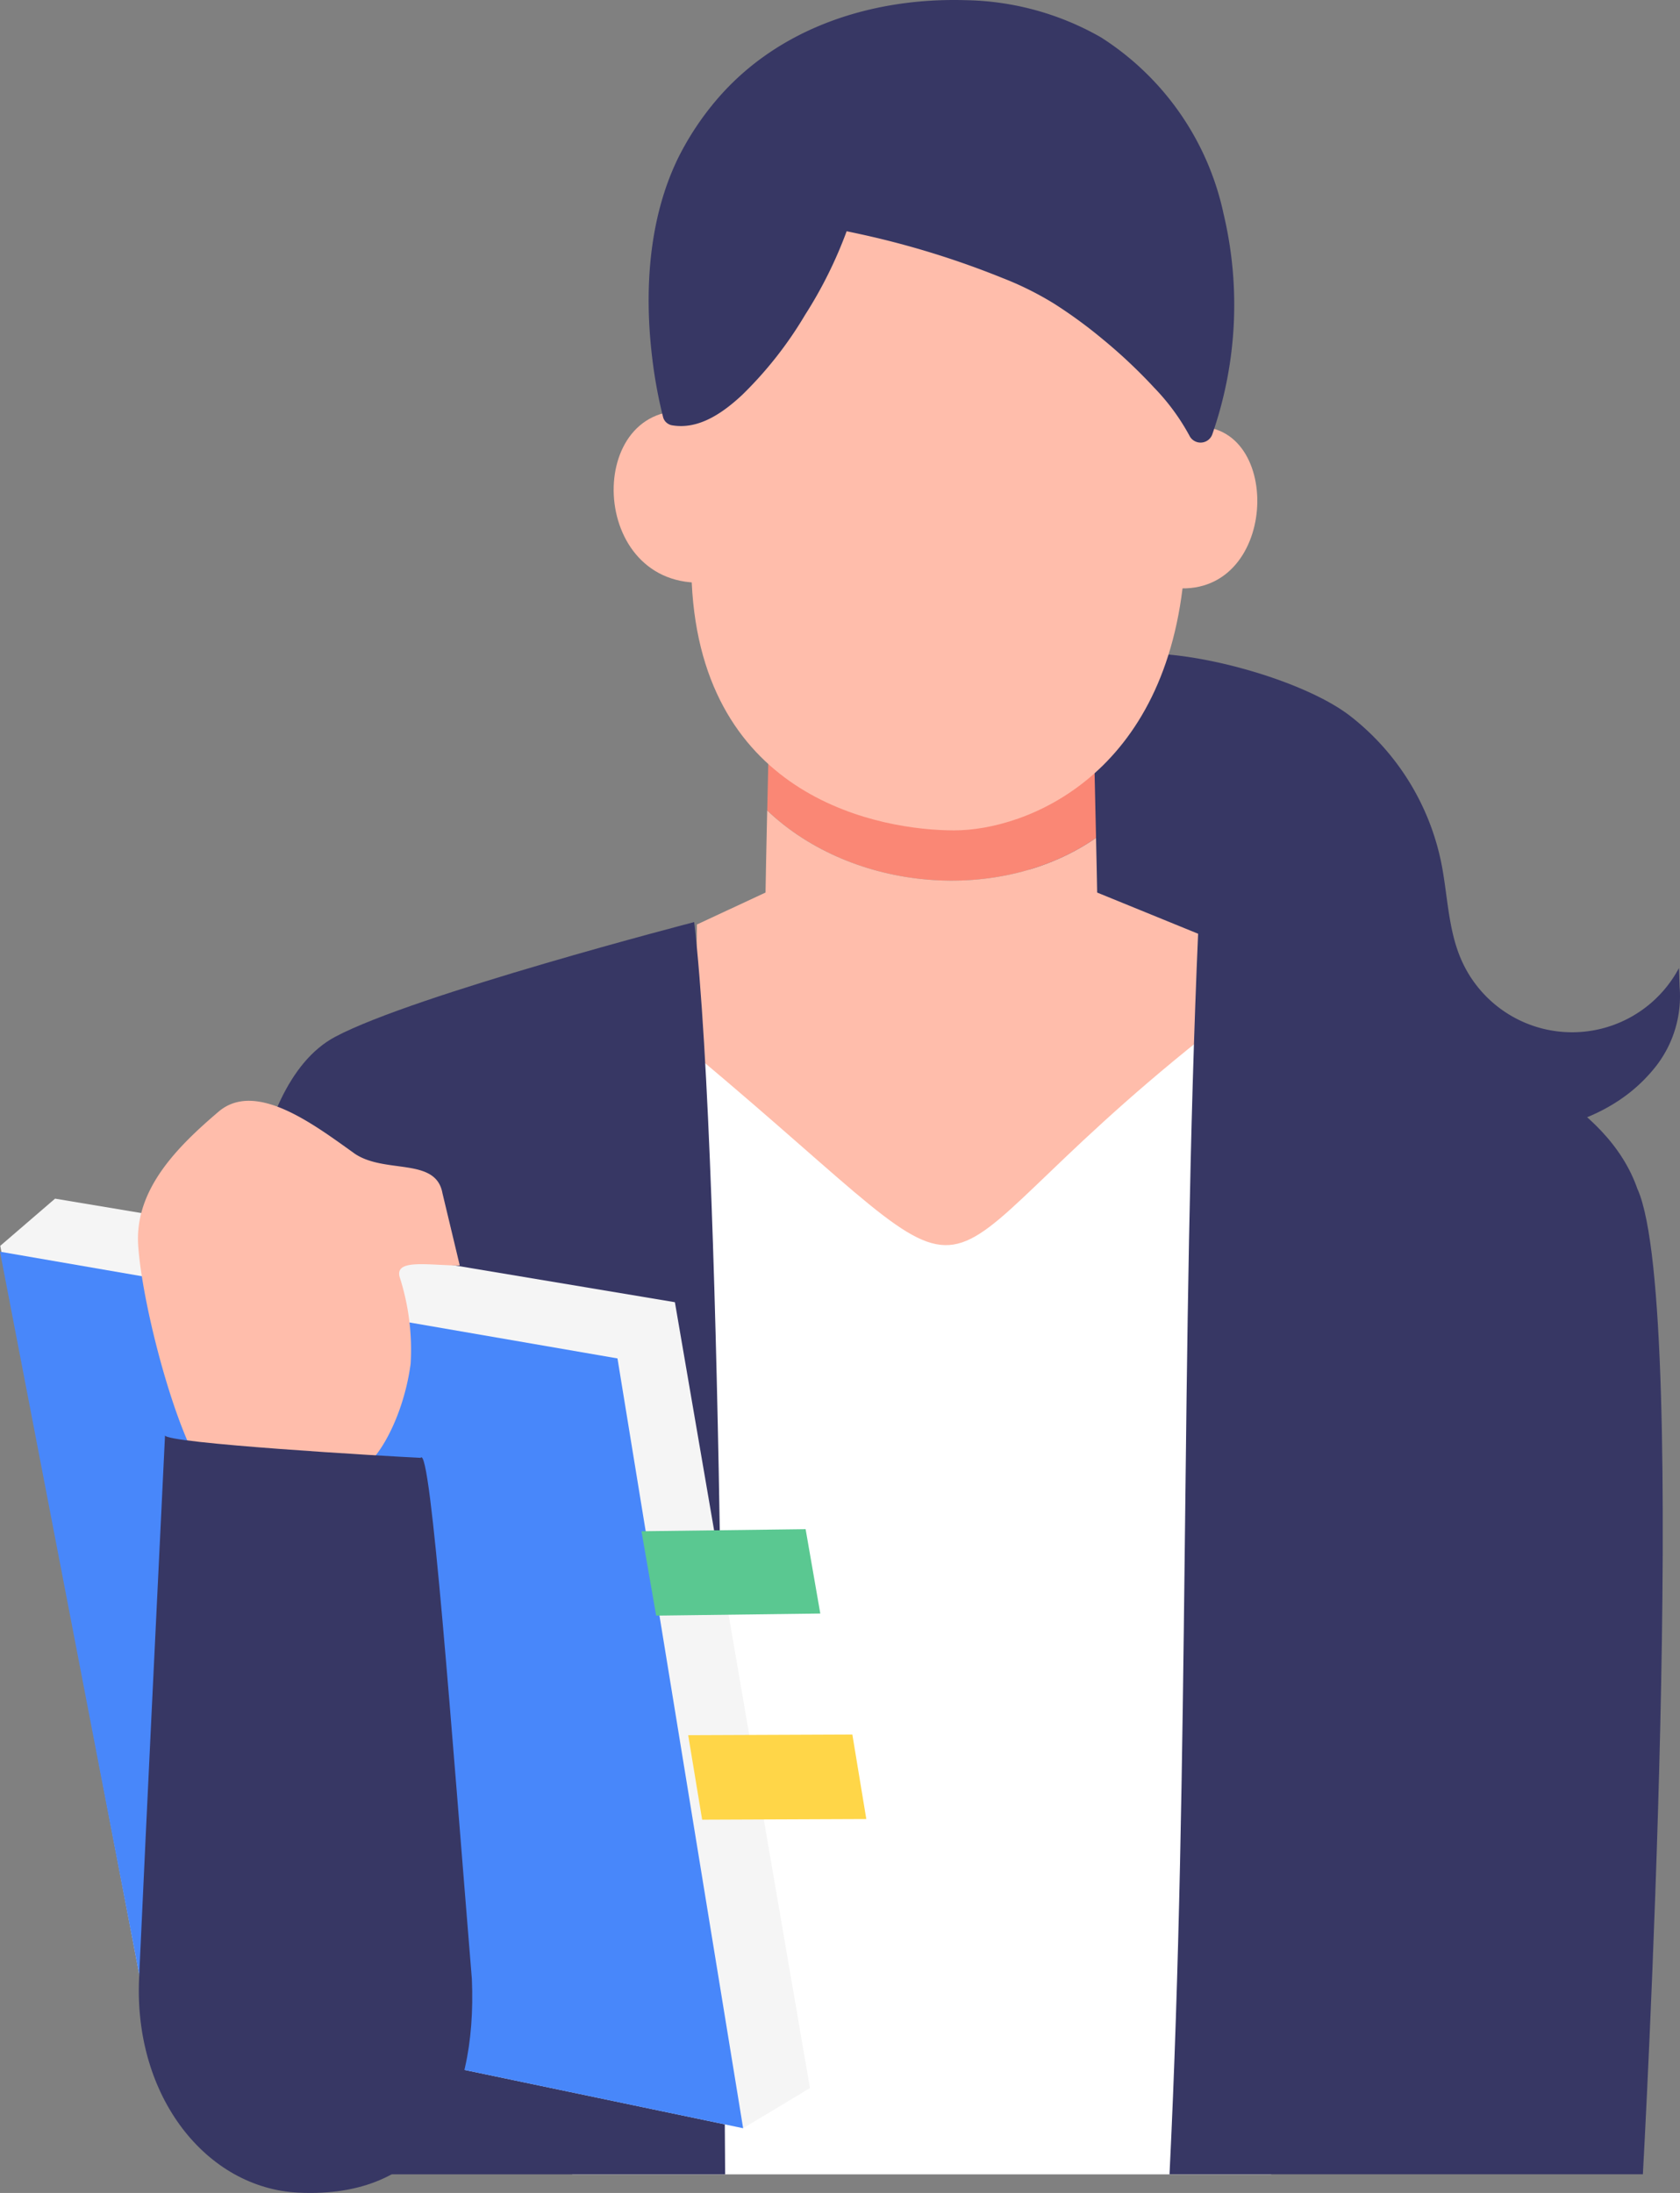
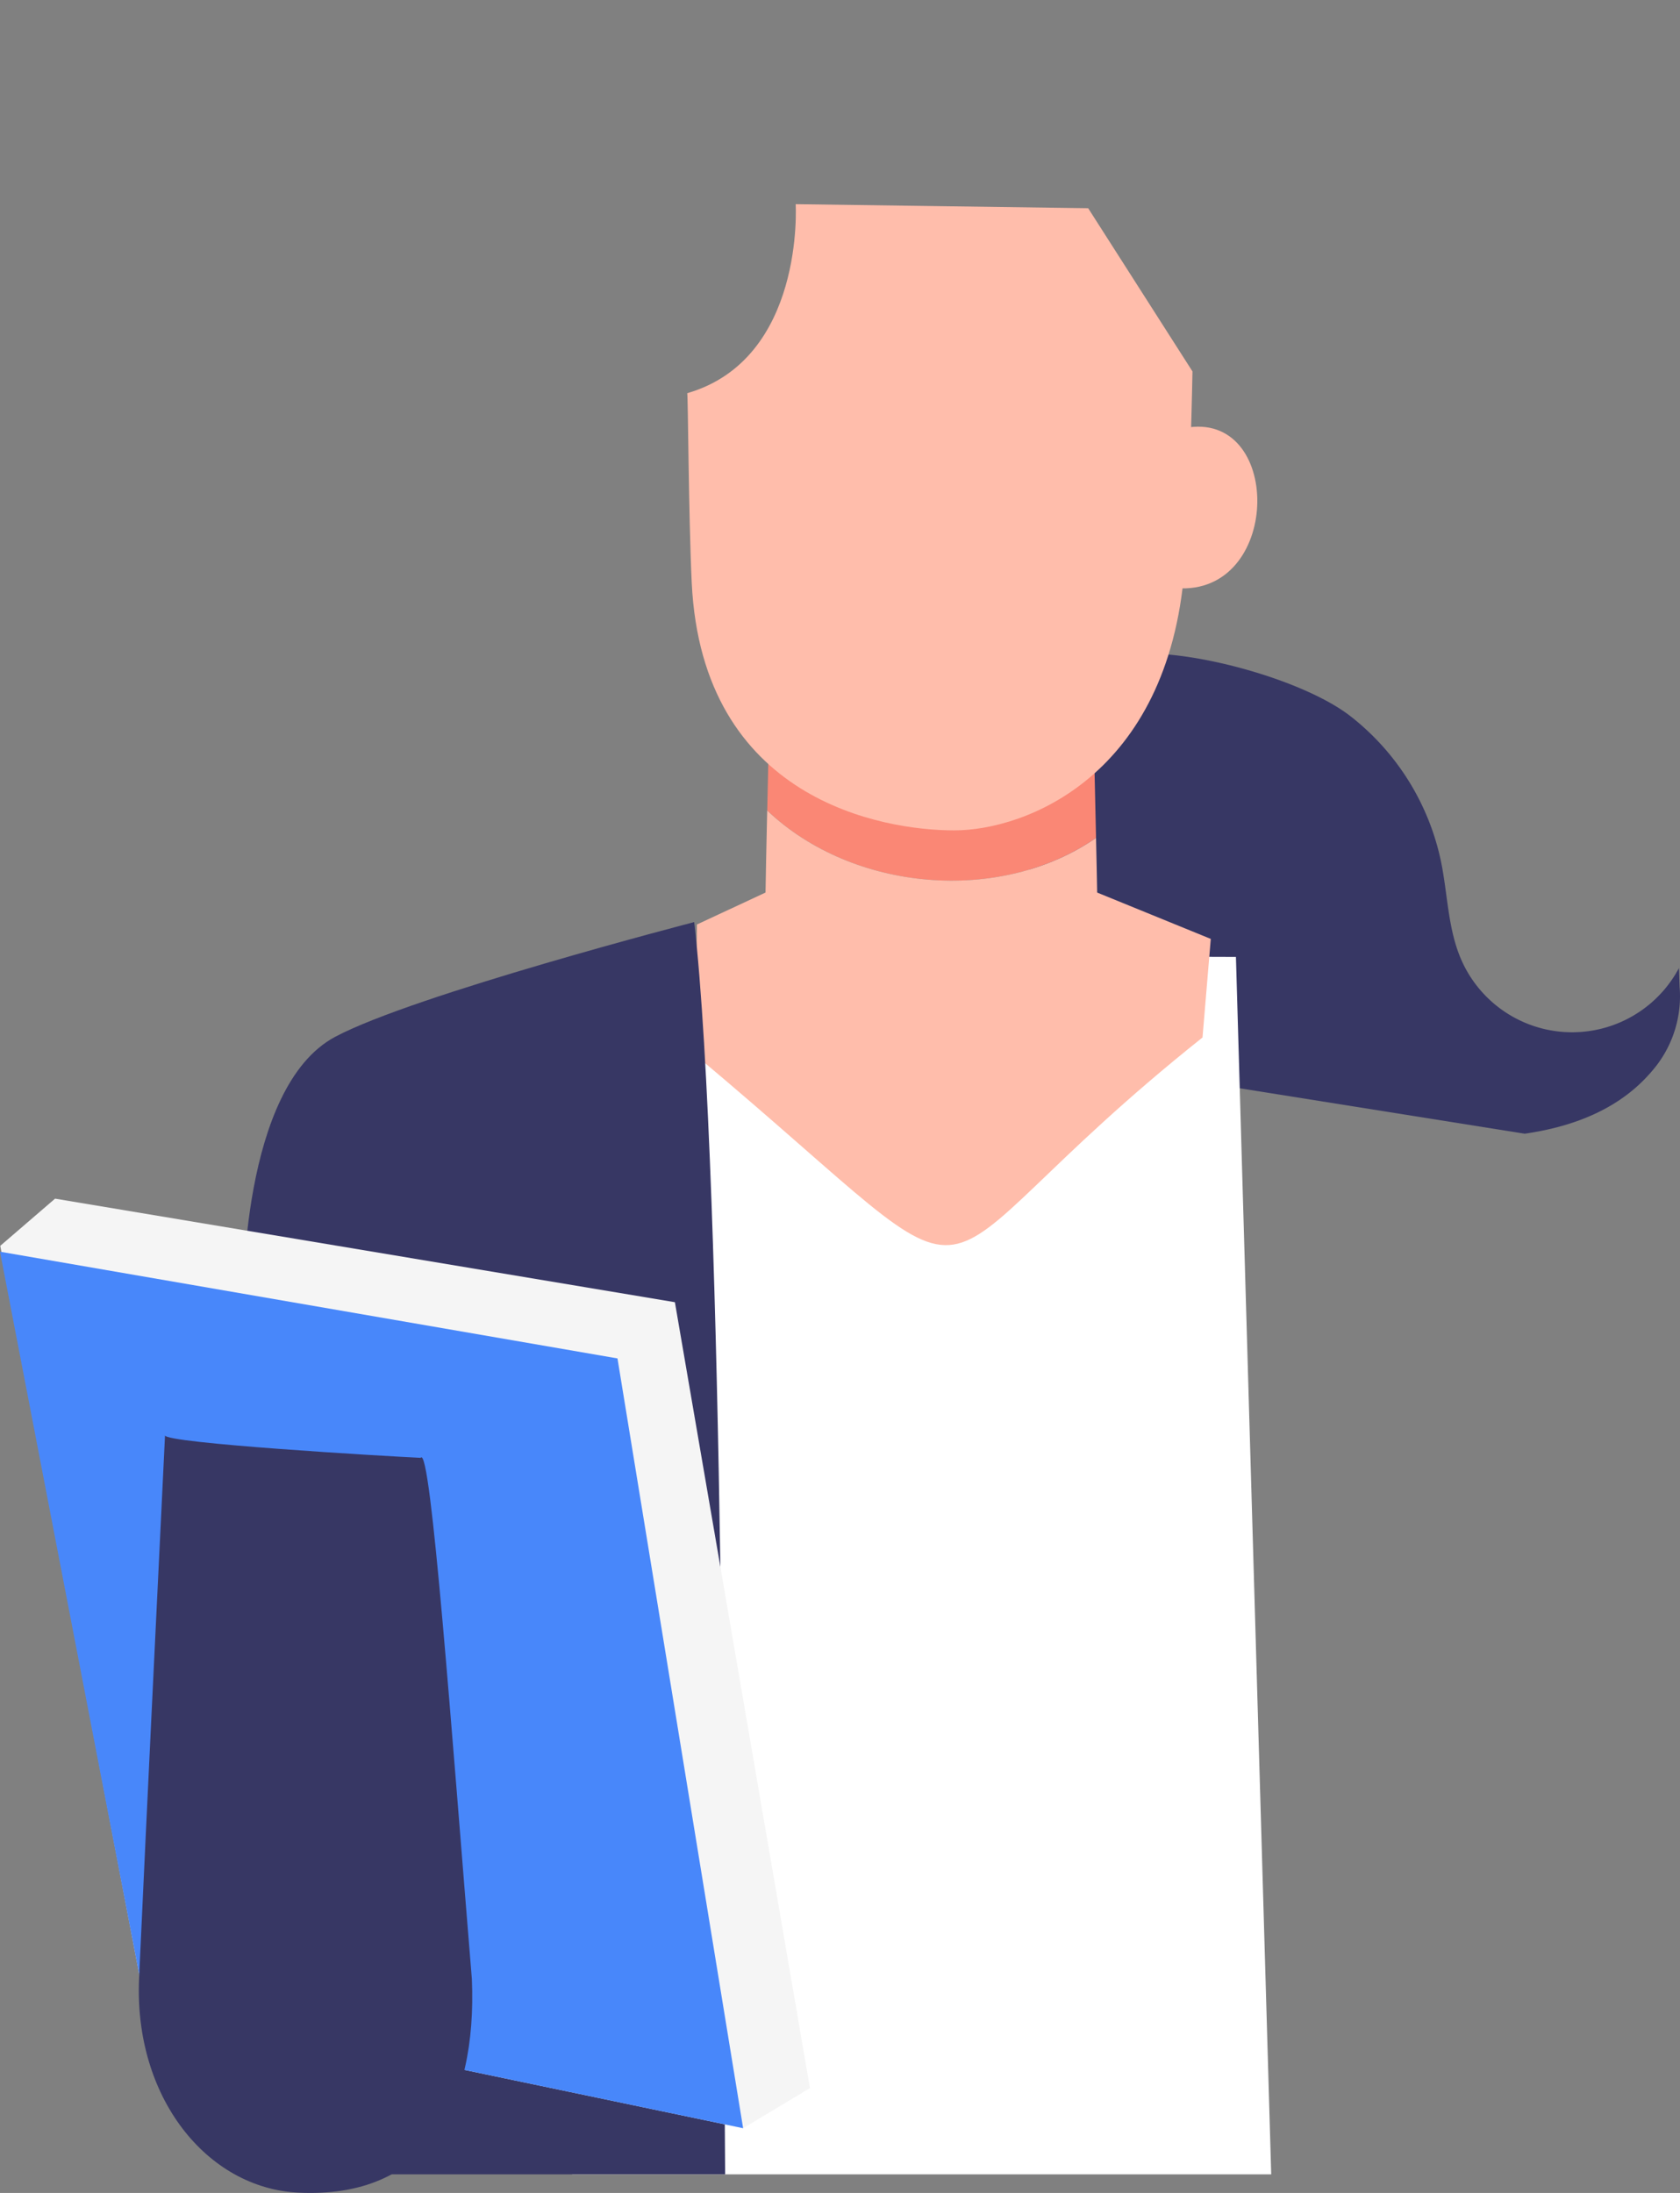
<svg xmlns="http://www.w3.org/2000/svg" width="130.252" height="170" viewBox="0 0 130.252 170">
  <rect x="0" y="0" width="130.252" height="170" fill="#808080" stroke="none" />
  <defs>
    <clipPath id="a">
      <rect width="130.252" height="170" fill="none" />
    </clipPath>
  </defs>
  <g clip-path="url(#a)">
-     <path d="M131.339,96.736l-.309-13.209c-8.629-1.482-8.629,13.342.309,13.209" transform="translate(-77.019 -51.567)" fill="#ffbdab" />
    <path d="M240.174,86.722l-.269,12.437c7.785.125,7.785-13.833.269-12.437" transform="translate(-148.297 -53.547)" fill="#ffbdab" />
    <path d="M256.862,157.055a9.379,9.379,0,0,1-16.881-.646c-1.035-2.37-1.047-5.042-1.563-7.577a19.3,19.3,0,0,0-7.057-11.321c-3.6-2.774-11.933-5.07-16.468-4.816l-9.945,9.087,4.458,22.46L244.9,169.9c6-.858,8.734-3.428,10.126-5.165a8.833,8.833,0,0,0,1.884-6.239Z" transform="translate(-126.689 -82.014)" fill="#373764" />
    <path d="M167.632,194.023l-47.074-.152L116.167,288.4h54.2Z" transform="translate(-71.809 -119.841)" fill="#fff" />
    <path d="M181.267,157.531c-.073-3.285-.167-7.333-.167-7.768H155.9s-.063,2.766-.126,5.647c6.648,6.325,18.1,7.262,25.495,2.121" transform="translate(-96.29 -92.576)" fill="#fa8775" />
    <path d="M172.366,170.91c-.011-.874-.044-2.22-.088-4.237-7.4,5.141-18.847,4.2-25.495-2.121-.06,2.815-.116,5.245-.129,6.358l-5.32,2.477-.1,10.13c25.524,21.373,14.689,18.23,39.3-1.372l.641-7.641Z" transform="translate(-87.302 -101.718)" fill="#ffbdab" />
    <path d="M86.669,271.644s0-64.468-2.317-84.446c0,0-21.666,5.613-27.827,8.889-7.345,3.906-7.134,20.44-7.134,20.44l8.5,67.744h28.86Z" transform="translate(-30.531 -115.716)" fill="#373764" />
    <path d="M147.943,41.451s.721,12.011-8.408,14.653c.066.257.1,9.42.348,14.685.8,16.83,14.772,19.206,20.35,19.206s16.58-4.261,17.852-20.238c.451-5.666.622-15.34.622-15.34L170.62,41.764Z" transform="translate(-86.253 -25.623)" fill="#ffbdab" />
-     <path d="M176.274,16.572a21.552,21.552,0,0,0-9.508-13.678A21.845,21.845,0,0,0,156.293.015c-7.211-.217-14.532,2.1-19.318,7.716a22.163,22.163,0,0,0-2.99,4.522h0c-2.3,4.716-2.628,10.33-2.01,15.47a36.213,36.213,0,0,0,.836,4.574.858.858,0,0,0,.46.591.707.707,0,0,0,.207.075c2.109.385,4.014-.986,5.476-2.348a30.043,30.043,0,0,0,4.874-6.2,33.586,33.586,0,0,0,3.225-6.488c.645.136,1.29.273,1.932.422a67.985,67.985,0,0,1,10.173,3.213,24.537,24.537,0,0,1,3.975,1.977,36.583,36.583,0,0,1,3.713,2.709,40.414,40.414,0,0,1,4.063,3.821,16.908,16.908,0,0,1,2.763,3.786.966.966,0,0,0,1.745-.228,30.486,30.486,0,0,0,.857-17.054" transform="translate(-81.411 -0.001)" fill="#373764" />
-     <path d="M273.746,208.775c-2.363-6.853-10.964-10.162-17.3-12.938l-16.757-7.252c-1.406,32.143-.657,64.391-2.232,96.543h36.7s3.726-67.016-.406-76.354" transform="translate(-146.783 -116.574)" fill="#373764" />
    <path d="M103.866,284.727c-.1-.137-.088-.049,0,0" transform="translate(-64.162 -175.958)" fill="#ffefde" />
    <path d="M104.435,285.376c0,.021.007.034.01.033q.038.129.006.019a.316.316,0,0,0-.016-.052" transform="translate(-64.556 -176.405)" fill="#ffefde" />
    <path d="M4.3,243.342.051,247l11.2,58.7,46.395,9.7,5.181-3.108L52.356,251.37Z" transform="translate(-0.031 -150.421)" fill="#f5f5f5" />
    <path d="M0,254.114l11.221,58.249,46.395,9.7-9.742-59.676Z" transform="translate(0 -157.08)" fill="#4887fa" />
-     <path d="M44.745,227.524c-3.078-2.194-7.608-5.653-10.484-3.2-3.151,2.687-6.523,6.009-6.23,10.37s2.569,13.285,4.761,17.066l11.746.49c1.571.142,4.008-3.818,4.617-8.389a18.384,18.384,0,0,0-.814-6.6c-.581-1.589,2.185-1.015,4.622-1.015l-1.343-5.609c-.515-2.836-4.53-1.438-6.877-3.111" transform="translate(-17.317 -138.144)" fill="#ffbdab" />
    <path d="M50.036,293.14c-2.688-.123-19.852-1.134-19.822-1.745-.894,18.576-1.261,25.806-2.01,42.068-.427,9.266,5.272,16.284,12.317,16.638,9.929.5,13.906-6.613,13.483-16.565-1.566-19.1-3.184-41.484-3.968-40.4" transform="translate(-17.42 -180.126)" fill="#373764" />
-     <path d="M130.245,310.606l1.138,6.54,12.726-.162-1.138-6.54Z" transform="translate(-80.511 -191.901)" fill="#5ac891" />
-     <path d="M139.733,352.189l1.081,6.549,12.727-.051-1.081-6.549Z" transform="translate(-86.376 -217.673)" fill="#ffd648" />
+     <path d="M139.733,352.189Z" transform="translate(-86.376 -217.673)" fill="#ffd648" />
  </g>
</svg>